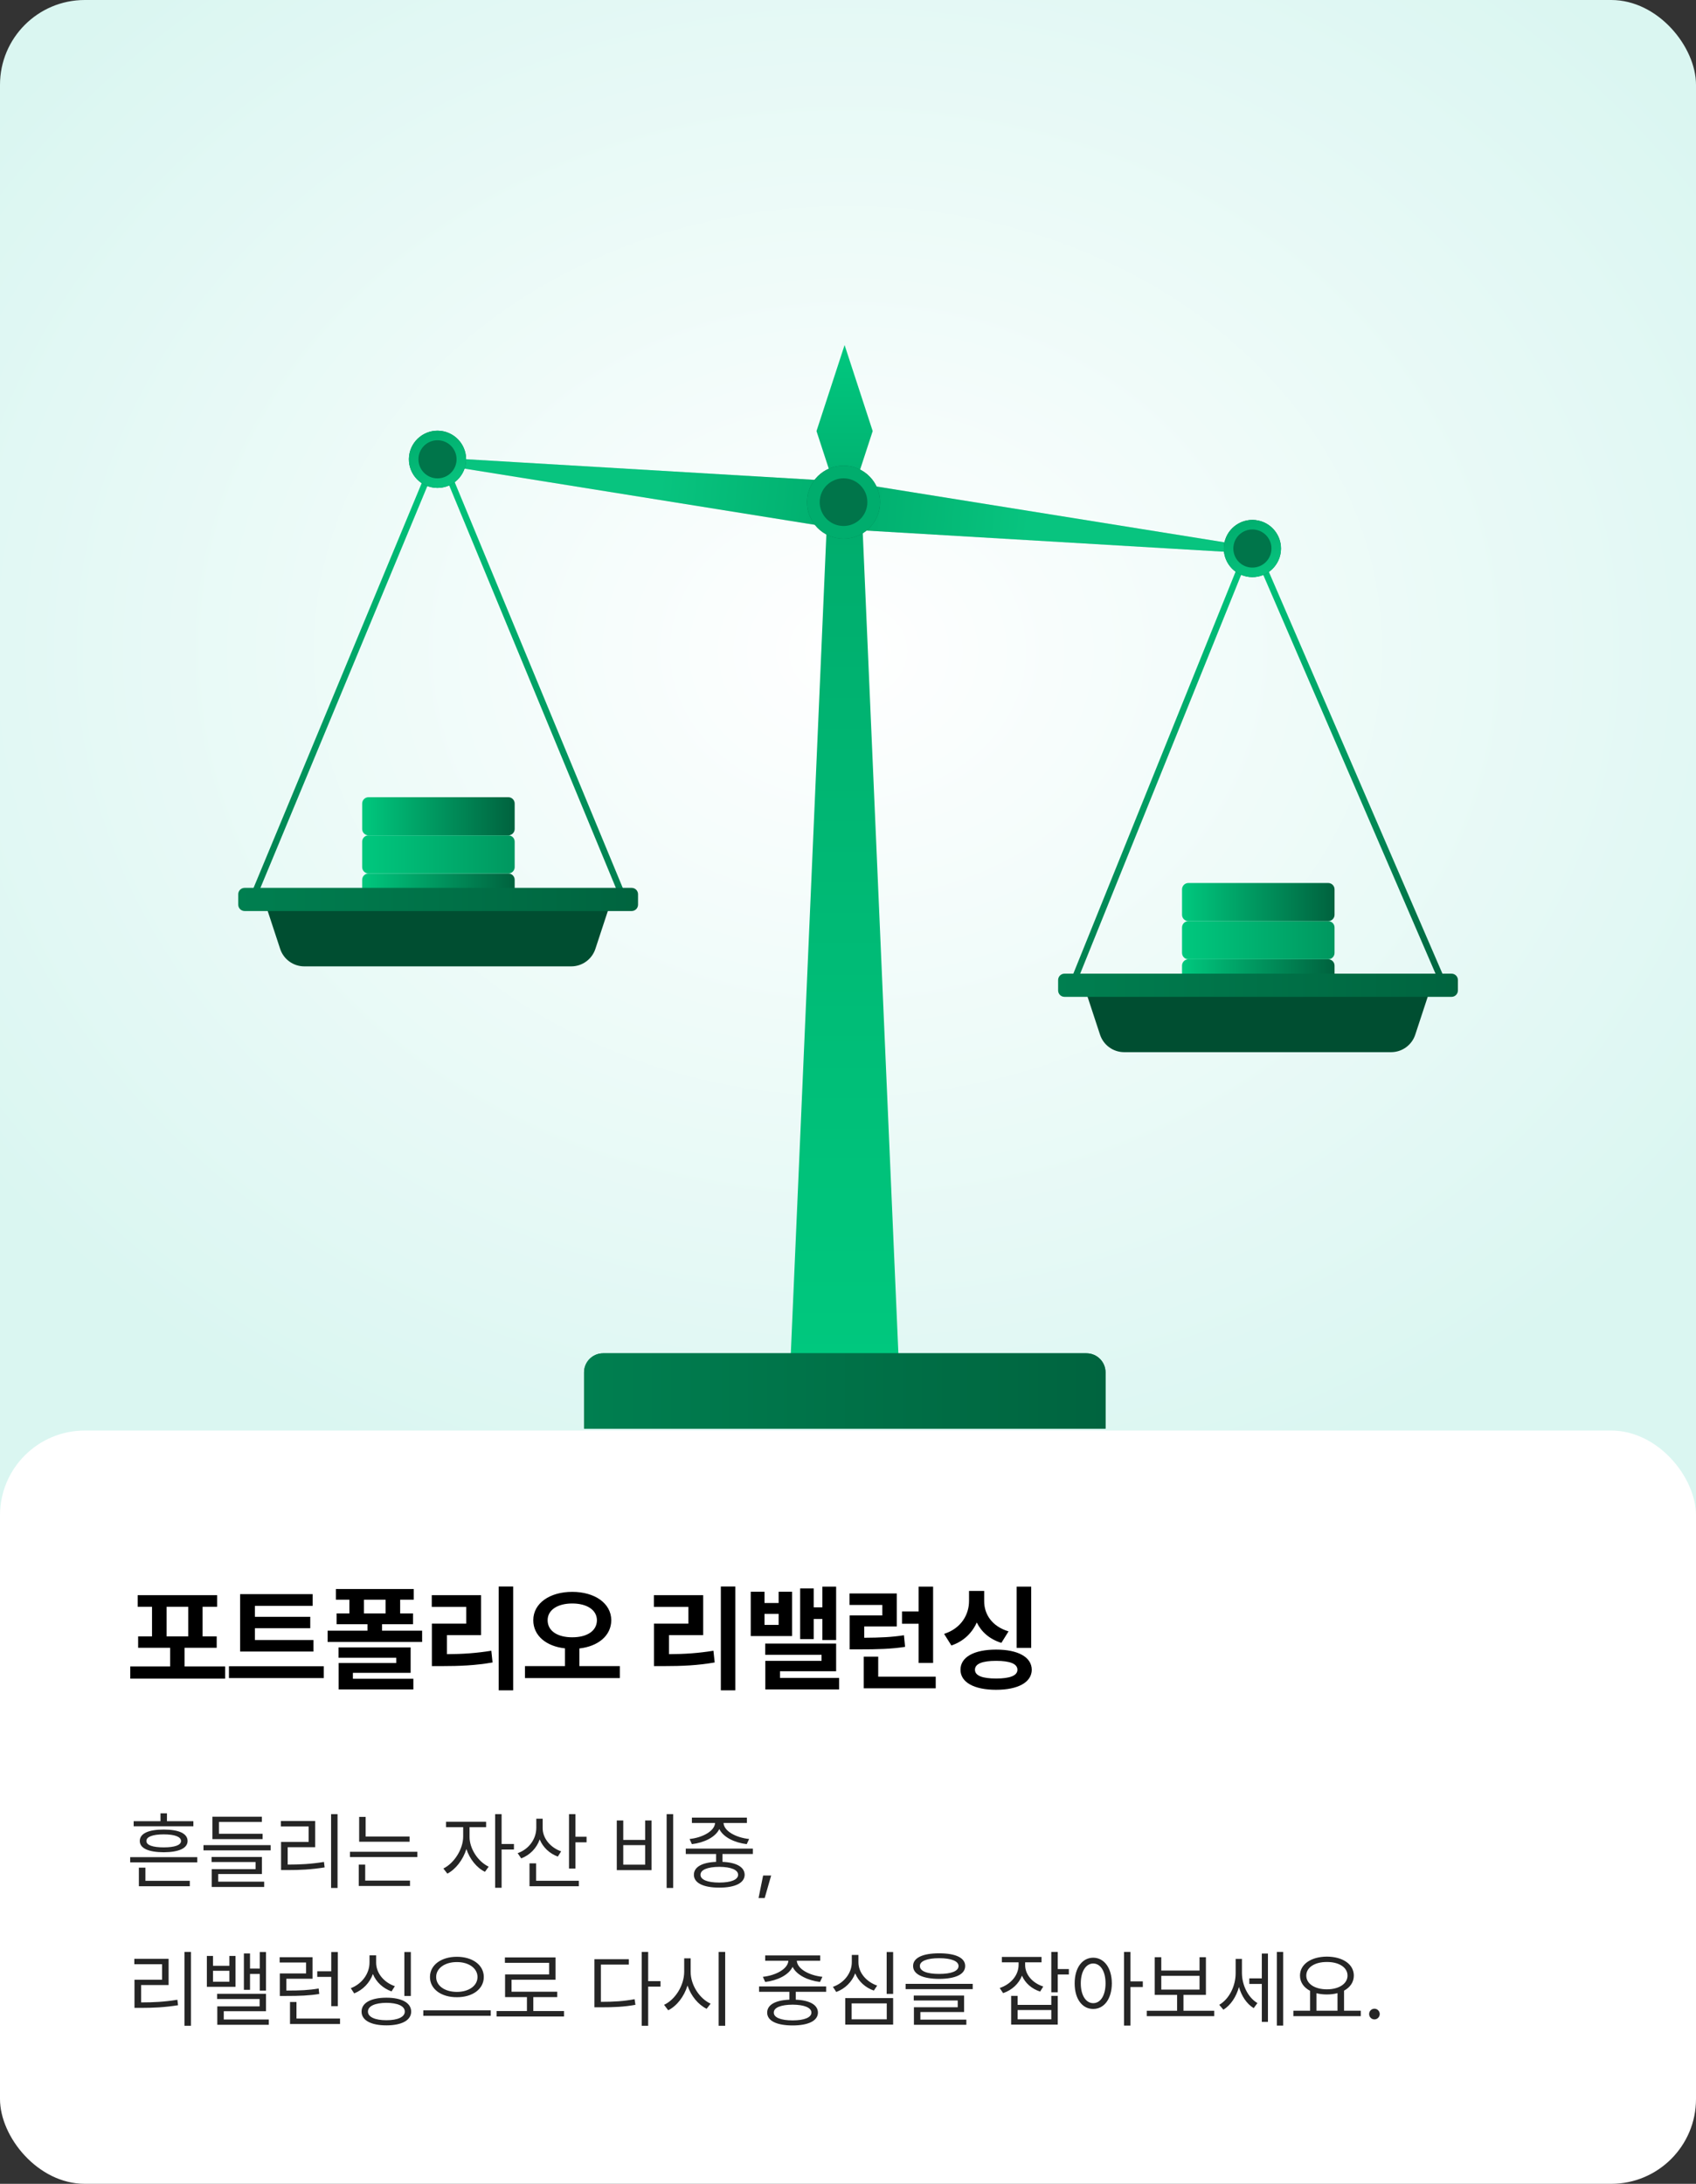
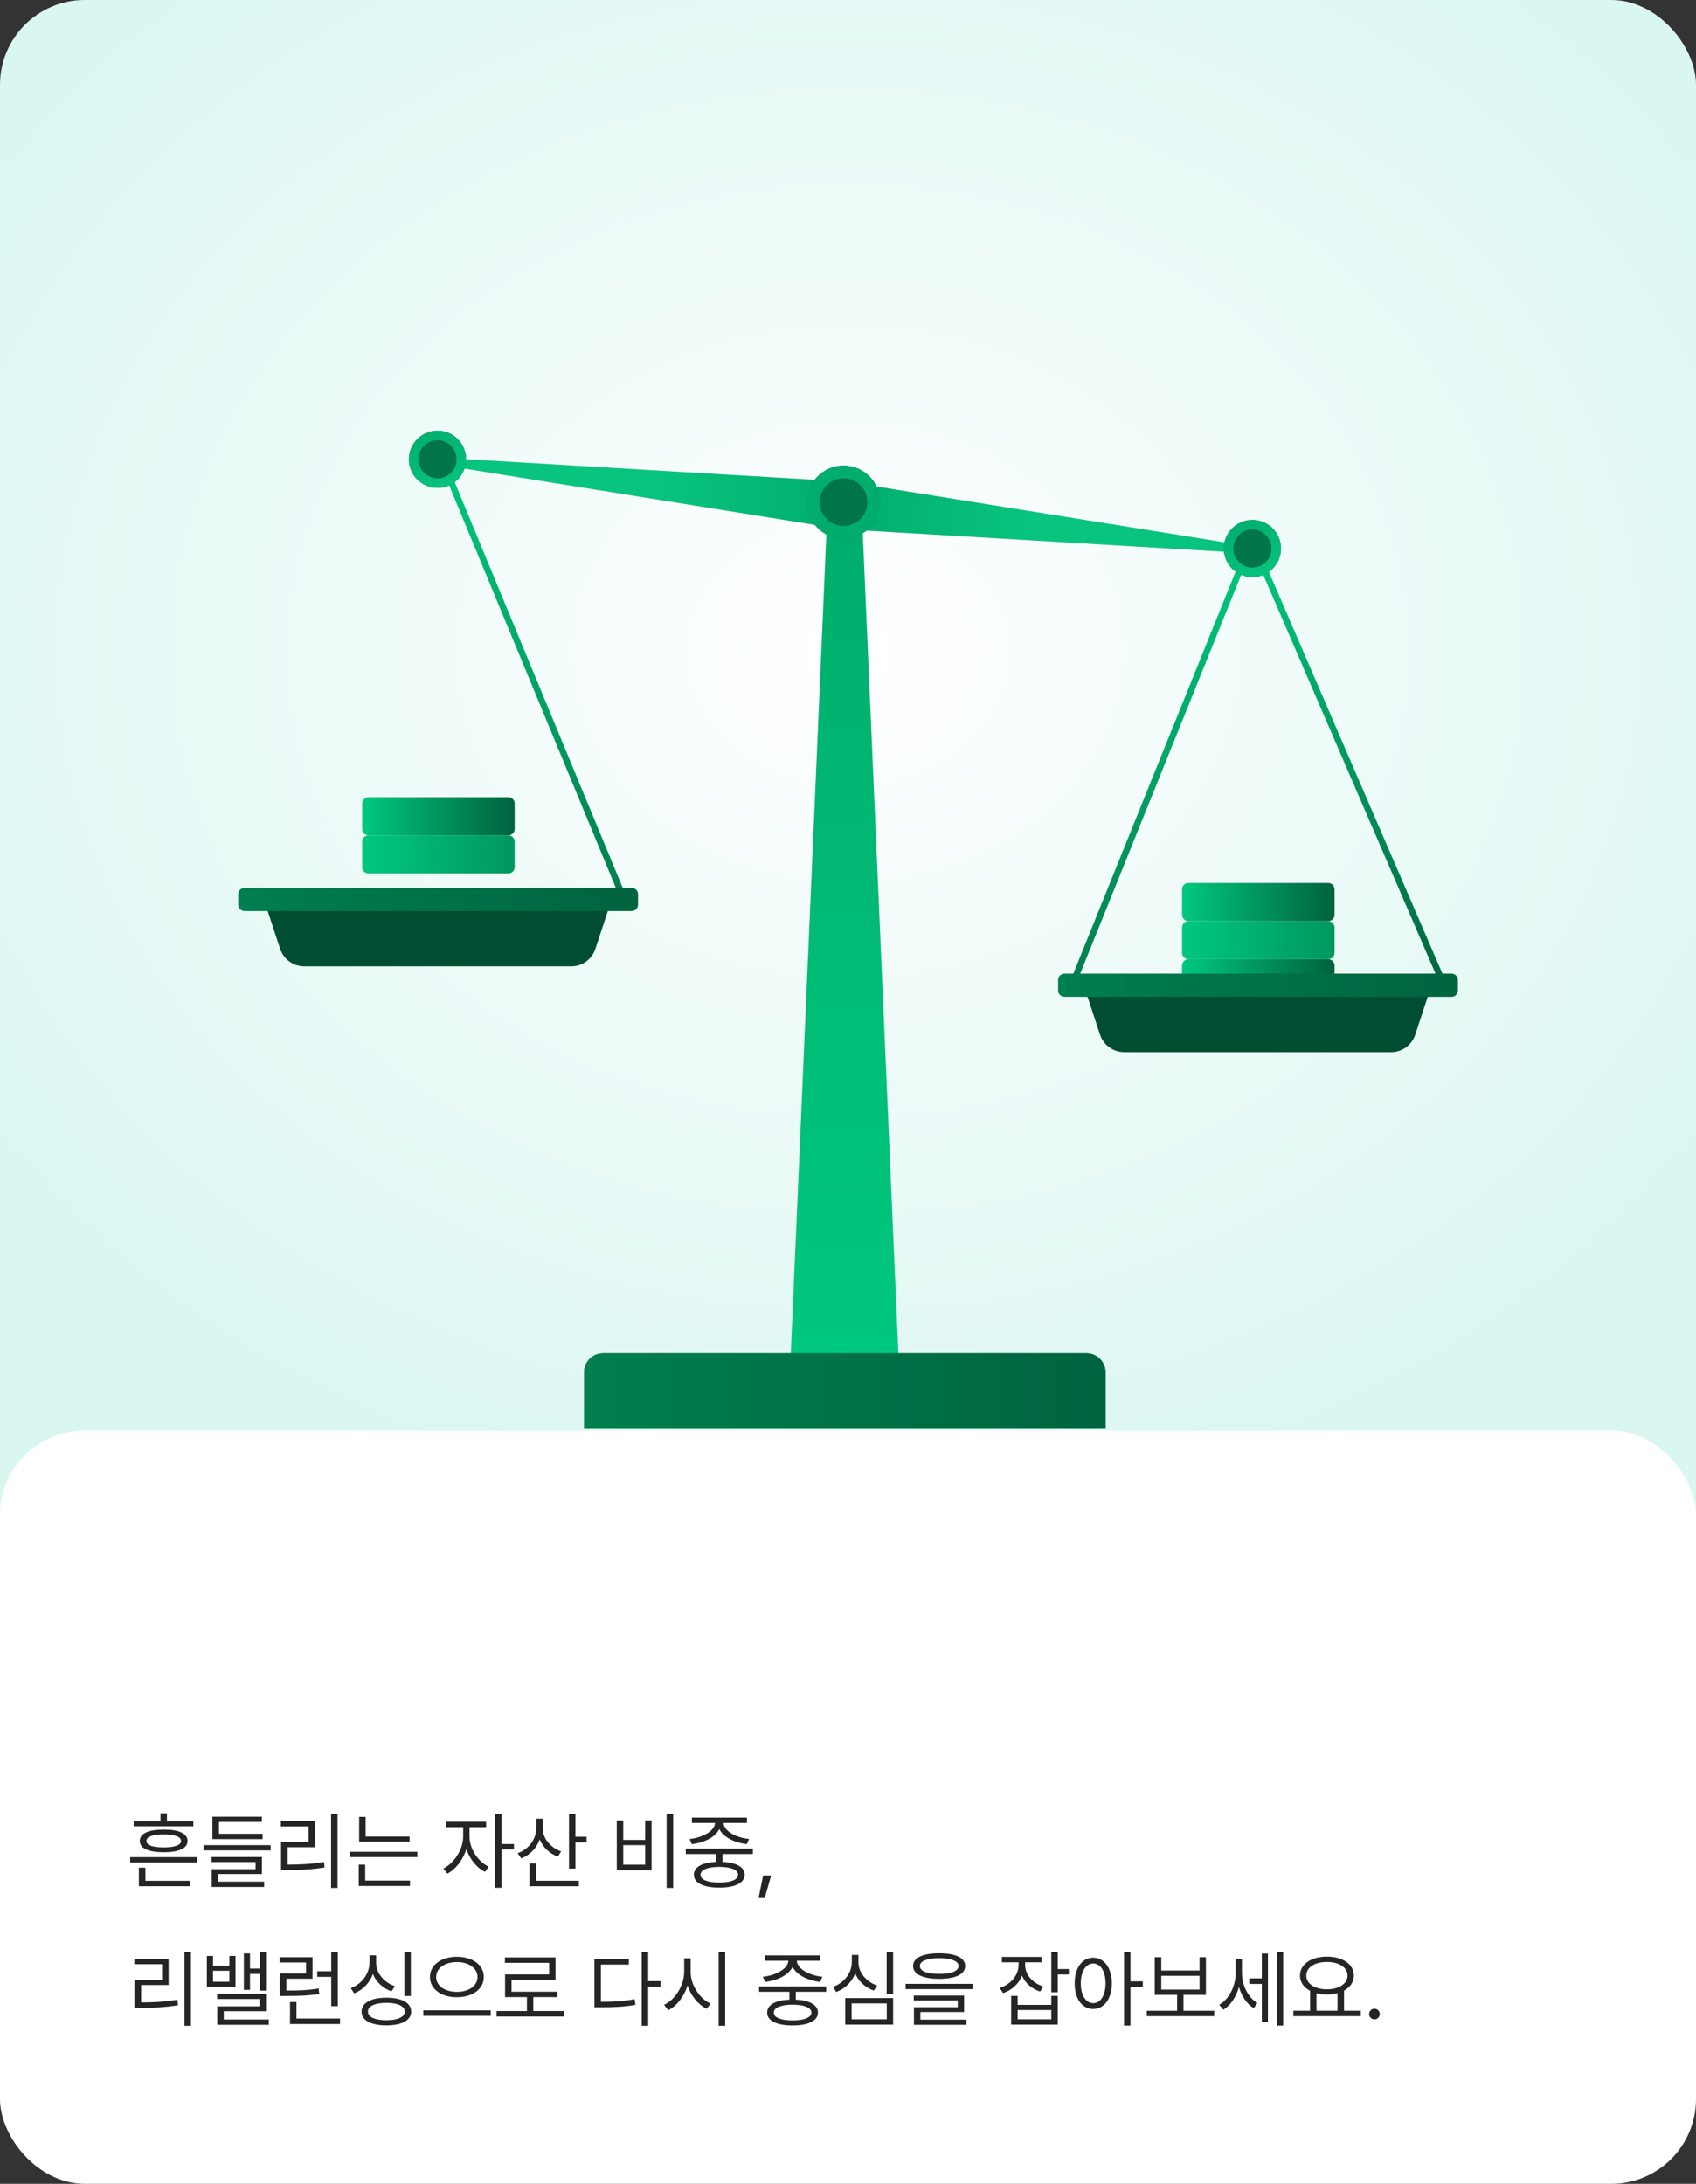
<svg xmlns="http://www.w3.org/2000/svg" width="320" height="412" viewBox="0 0 320 412" fill="none">
  <rect x="0" y="0" width="320" height="412" fill="#333333" stroke="none" />
  <rect width="320" height="404.226" rx="16" fill="url(#paint0_radial_7845_8379)" />
-   <path d="M159.357 65.095L164.659 81.328L159.357 97.561L154.056 81.328L159.357 65.095Z" fill="url(#paint1_linear_7845_8379)" />
  <path d="M155.96 99.866H162.755L169.549 256.336H149.166L155.96 99.866Z" fill="url(#paint2_linear_7845_8379)" />
  <path d="M110.199 258.91C110.199 256.923 111.81 255.313 113.796 255.313H204.991C206.977 255.313 208.588 256.923 208.588 258.91V269.524H110.199V258.91Z" fill="#00794C" />
  <path d="M110.199 258.91C110.199 256.923 111.81 255.313 113.796 255.313H204.991C206.977 255.313 208.588 256.923 208.588 258.91V269.524H110.199V258.91Z" fill="url(#paint3_linear_7845_8379)" />
-   <path d="M81.614 86.217L82.721 86.677L48.232 169.69L47.125 169.23L81.614 86.217Z" fill="url(#paint4_linear_7845_8379)" />
  <path d="M118.211 169.231L117.103 169.69L82.72 86.677L83.828 86.218L118.211 169.231Z" fill="url(#paint5_linear_7845_8379)" />
-   <path d="M68.334 165.987C68.334 165.325 68.871 164.788 69.533 164.788H95.911C96.573 164.788 97.11 165.325 97.11 165.987V170.783C97.11 171.446 96.573 171.982 95.911 171.982H69.533C68.871 171.982 68.334 171.446 68.334 170.783V165.987Z" fill="url(#paint6_linear_7845_8379)" />
  <path d="M68.334 158.793C68.334 158.131 68.871 157.594 69.533 157.594H95.911C96.573 157.594 97.11 158.131 97.11 158.793V163.589C97.11 164.251 96.573 164.788 95.911 164.788H69.533C68.871 164.788 68.334 164.251 68.334 163.589V158.793Z" fill="url(#paint7_linear_7845_8379)" />
  <path d="M68.334 151.599C68.334 150.937 68.871 150.4 69.533 150.4H95.911C96.573 150.4 97.11 150.937 97.11 151.599V156.395C97.11 157.057 96.573 157.594 95.911 157.594H69.533C68.871 157.594 68.334 157.057 68.334 156.395V151.599Z" fill="url(#paint8_linear_7845_8379)" />
  <path d="M50.348 171.383H114.847L112.335 179.018C111.687 180.985 109.85 182.315 107.779 182.315H57.416C55.344 182.315 53.507 180.985 52.86 179.018L50.348 171.383Z" fill="#004E31" />
  <path d="M44.953 168.703C44.953 168.04 45.49 167.504 46.152 167.504H119.185C119.847 167.504 120.384 168.04 120.384 168.703V170.677C120.384 171.34 119.847 171.876 119.185 171.876H46.152C45.49 171.876 44.953 171.34 44.953 170.677V168.703Z" fill="url(#paint9_linear_7845_8379)" />
  <path d="M235.082 103.014L236.194 103.463L202.926 185.877L201.814 185.428L235.082 103.014Z" fill="url(#paint10_linear_7845_8379)" />
  <path d="M272.897 185.401L271.797 185.877L236.192 103.463L237.293 102.988L272.897 185.401Z" fill="url(#paint11_linear_7845_8379)" />
  <path d="M223.025 182.174C223.025 181.511 223.562 180.975 224.224 180.975H250.602C251.265 180.975 251.801 181.511 251.801 182.174V186.97C251.801 187.632 251.265 188.169 250.602 188.169H224.224C223.562 188.169 223.025 187.632 223.025 186.97V182.174Z" fill="url(#paint12_linear_7845_8379)" />
  <path d="M223.025 174.98C223.025 174.318 223.562 173.781 224.224 173.781H250.602C251.265 173.781 251.801 174.318 251.801 174.98V179.776C251.801 180.438 251.265 180.975 250.602 180.975H224.224C223.562 180.975 223.025 180.438 223.025 179.776V174.98Z" fill="url(#paint13_linear_7845_8379)" />
  <path d="M223.025 167.786C223.025 167.123 223.562 166.587 224.224 166.587H250.602C251.265 166.587 251.801 167.123 251.801 167.786V172.582C251.801 173.244 251.265 173.781 250.602 173.781H224.224C223.562 173.781 223.025 173.244 223.025 172.582V167.786Z" fill="url(#paint14_linear_7845_8379)" />
  <path d="M205.041 187.569H269.54L267.028 195.204C266.381 197.172 264.543 198.501 262.472 198.501H212.109C210.038 198.501 208.201 197.172 207.553 195.204L205.041 187.569Z" fill="#004E31" />
  <path d="M199.645 184.889C199.645 184.227 200.181 183.69 200.844 183.69H273.877C274.539 183.69 275.076 184.227 275.076 184.889V186.864C275.076 187.526 274.539 188.063 273.877 188.063H200.844C200.181 188.063 199.645 187.526 199.645 186.864V184.889Z" fill="url(#paint15_linear_7845_8379)" />
  <path d="M80.684 86.21L159.779 90.886L238.012 103.434L237.895 104.5L158.801 99.825L80.568 87.276L80.684 86.21Z" fill="#D9D9D9" />
  <path d="M80.684 86.21L159.779 90.886L238.012 103.434L237.895 104.5L158.801 99.825L80.568 87.276L80.684 86.21Z" fill="url(#paint16_radial_7845_8379)" />
  <path d="M166.011 95.488C165.597 99.273 162.192 102.005 158.407 101.591C154.622 101.177 151.89 97.772 152.304 93.987C152.719 90.202 156.123 87.47 159.908 87.884C163.693 88.299 166.425 91.703 166.011 95.488Z" fill="#00754A" />
  <path d="M163.627 95.227C163.897 92.758 162.115 90.538 159.647 90.268C157.179 89.998 154.958 91.78 154.688 94.248C154.418 96.717 156.2 98.937 158.668 99.207L158.407 101.591C154.622 101.177 151.89 97.772 152.304 93.987C152.719 90.202 156.123 87.47 159.908 87.884C163.693 88.299 166.425 91.703 166.011 95.488C165.597 99.273 162.192 102.005 158.407 101.591L158.668 99.207C161.137 99.477 163.357 97.695 163.627 95.227Z" fill="#00AD6D" />
  <path d="M87.911 87.239C87.587 90.201 84.923 92.34 81.961 92.016C78.998 91.691 76.86 89.027 77.184 86.065C77.509 83.103 80.173 80.964 83.135 81.289C86.097 81.613 88.236 84.277 87.911 87.239Z" fill="#00754A" />
  <path d="M86.123 87.043C86.34 85.069 84.914 83.293 82.939 83.076C80.964 82.86 79.188 84.286 78.972 86.261C78.756 88.235 80.181 90.011 82.156 90.228L81.961 92.016C78.998 91.691 76.86 89.027 77.184 86.065C77.509 83.103 80.173 80.964 83.135 81.289C86.097 81.613 88.236 84.277 87.911 87.239C87.587 90.201 84.923 92.34 81.961 92.016L82.156 90.228C84.131 90.444 85.907 89.018 86.123 87.043Z" fill="url(#paint17_linear_7845_8379)" />
  <path d="M241.663 104.071C241.339 107.034 238.675 109.172 235.713 108.848C232.75 108.523 230.612 105.859 230.936 102.897C231.261 99.935 233.925 97.797 236.887 98.121C239.849 98.445 241.987 101.109 241.663 104.071Z" fill="#00754A" />
  <path d="M239.875 103.876C240.092 101.901 238.666 100.125 236.691 99.909C234.716 99.692 232.94 101.118 232.724 103.093C232.508 105.068 233.934 106.844 235.908 107.06L235.713 108.848C232.75 108.523 230.612 105.859 230.936 102.897C231.261 99.935 233.925 97.797 236.887 98.121C239.849 98.445 241.987 101.109 241.663 104.071C241.339 107.034 238.675 109.172 235.713 108.848L235.908 107.06C237.883 107.276 239.659 105.851 239.875 103.876Z" fill="url(#paint18_linear_7845_8379)" />
  <rect y="269.884" width="320" height="142.116" rx="16" fill="white" />
-   <path d="M42.477 314.392V316.69H24.58V314.392H32.1V310.868H26.062V308.72H28.684V303.134H25.977V300.942H40.973V303.134H38.223V308.72H40.887V310.868H34.828V314.392H42.477ZM31.434 308.72H35.516V303.134H31.434V308.72ZM59.139 309.407V311.577H45.303V300.749H58.989V302.962H48.096V305.024H58.538V307.173H48.096V309.407H59.139ZM61.094 314.349V316.583H43.198V314.349H61.094ZM78.058 299.782V301.802H75.501V304.38H77.929V306.421H72.085V307.646H79.647V309.772H61.815V307.646H69.335V306.421H63.513V304.38H65.919V301.802H63.384V299.782H78.058ZM77.478 310.804V315.595H66.585V316.712H77.993V318.731H63.899V313.747H74.77V312.759H63.878V310.804H77.478ZM68.669 304.38H72.751V301.802H68.669V304.38ZM96.826 299.31V318.903H94.097V299.31H96.826ZM90.767 300.942V308.483H84.322V312.071C87.297 312.061 89.832 311.889 92.701 311.427L92.937 313.64C89.714 314.198 86.814 314.327 83.248 314.327H81.486V306.313H87.974V303.155H81.464V300.942H90.767ZM107.967 300.319C112.178 300.319 115.314 302.446 115.336 305.669C115.314 308.612 112.833 310.6 109.32 310.997V314.327H116.947V316.583H99.051V314.327H106.592V310.976C103.09 310.6 100.619 308.602 100.619 305.669C100.619 302.446 103.756 300.319 107.967 300.319ZM107.967 302.511C105.238 302.511 103.326 303.714 103.326 305.669C103.326 307.731 105.238 308.892 107.967 308.892C110.717 308.892 112.607 307.731 112.629 305.669C112.607 303.714 110.717 302.511 107.967 302.511ZM138.735 299.31V318.903H136.007V299.31H138.735ZM132.677 300.942V308.483H126.231V312.071C129.207 312.061 131.742 311.889 134.61 311.427L134.847 313.64C131.624 314.198 128.724 314.327 125.157 314.327H123.395V306.313H129.884V303.155H123.374V300.942H132.677ZM144.248 300.298V302.425H146.912V300.298H149.447V308.655H141.648V300.298H144.248ZM144.248 306.55H146.912V304.466H144.248V306.55ZM157.761 299.331V309.407H155.162V305.433H153.529V309.235H150.972V299.675H153.529V303.241H155.162V299.331H157.761ZM157.761 310.073V315.294H147.169V316.562H158.32V318.731H144.398V313.339H155.011V312.2H144.376V310.073H157.761ZM169.203 300.62V306.851H163.059V308.978C166.088 308.956 168.215 308.87 170.557 308.505L170.771 310.696C168.086 311.104 165.68 311.169 161.941 311.169H160.309V304.767H166.475V302.79H160.287V300.62H169.203ZM176.057 299.331V313.726H173.328V306.335H170.191V304.015H173.328V299.331H176.057ZM176.551 316.325V318.517H162.973V312.544H165.701V316.325H176.551ZM194.567 299.331V310.89H191.817V299.331H194.567ZM187.95 311.212C192.053 311.212 194.653 312.608 194.674 315.015C194.653 317.399 192.053 318.796 187.95 318.796C183.803 318.796 181.225 317.399 181.225 315.015C181.225 312.608 183.803 311.212 187.95 311.212ZM187.95 313.339C185.35 313.339 183.954 313.876 183.954 315.015C183.954 316.132 185.35 316.669 187.95 316.669C190.528 316.669 191.967 316.132 191.967 315.015C191.967 313.876 190.528 313.339 187.95 313.339ZM185.694 302.038C185.672 304.466 187.09 306.808 190.291 307.774L188.938 309.944C186.704 309.246 185.167 307.871 184.297 306.099C183.406 308.075 181.816 309.654 179.506 310.438L178.131 308.247C181.397 307.194 182.836 304.573 182.836 302.038V300.147H185.694V302.038Z" fill="black" />
  <path d="M37.219 350.368V351.353H24.562V350.368H37.219ZM35.812 354.837V355.853H26.203V352.353H27.438V354.837H35.812ZM36.484 343.587V344.54H25.219V343.587H30.281V342.103H31.5V343.587H36.484ZM30.891 345.165C33.734 345.165 35.391 345.899 35.391 347.321C35.391 348.696 33.734 349.431 30.891 349.446C28.016 349.431 26.375 348.696 26.375 347.321C26.375 345.899 28.016 345.165 30.891 345.165ZM30.891 346.071C28.812 346.071 27.609 346.524 27.625 347.321C27.609 348.103 28.812 348.524 30.891 348.524C32.969 348.524 34.156 348.103 34.156 347.321C34.156 346.524 32.969 346.071 30.891 346.071ZM51.062 348.103V349.087H38.391V348.103H51.062ZM49.547 345.962V346.962H40.078V342.743H49.406V343.728H41.312V345.962H49.547ZM49.422 350.337V353.556H41.172V354.993H49.844V355.993H39.953V352.634H48.219V351.29H39.922V350.337H49.422ZM63.688 342.259V356.181H62.469V342.259H63.688ZM59.469 343.556V348.493H54.281V351.774C56.586 351.774 58.641 351.673 61.125 351.274L61.25 352.306C58.688 352.712 56.578 352.806 54.188 352.806H53.031V347.493H58.234V344.571H53V343.556H59.469ZM77.281 346.478V347.462H67.766V342.774H68.984V346.478H77.281ZM78.75 349.353V350.353H66.031V349.353H78.75ZM77.359 354.79V355.806H67.688V351.774H68.906V354.79H77.359ZM88.594 346.524C88.578 348.759 90.188 351.212 92.203 352.165L91.5 353.134C89.938 352.376 88.617 350.72 88 348.837C87.359 350.884 85.961 352.681 84.406 353.478L83.656 352.509C85.656 351.54 87.375 348.899 87.391 346.524V344.712H84.156V343.696H91.719V344.712H88.594V346.524ZM94.641 342.259V347.884H96.969V348.931H94.641V356.149H93.422V342.259H94.641ZM102.391 344.884C102.375 346.79 103.828 348.556 105.875 349.274L105.25 350.259C103.672 349.688 102.445 348.509 101.828 347.024C101.242 348.688 99.984 349.97 98.344 350.603L97.672 349.618C99.781 348.868 101.172 346.993 101.188 344.837V343.118H102.391V344.884ZM108.578 342.259V346.524H110.672V347.571H108.578V352.524H107.359V342.259H108.578ZM109.219 354.821V355.853H99.906V351.54H101.156V354.821H109.219ZM127.016 342.259V356.181H125.781V342.259H127.016ZM117.594 343.446V347.118H121.734V343.446H122.938V352.821H116.375V343.446H117.594ZM117.594 351.79H121.734V348.103H117.594V351.79ZM142.047 348.759V349.774H136.312V351.259C138.938 351.368 140.484 352.228 140.5 353.696C140.484 355.243 138.703 356.118 135.719 356.118C132.703 356.118 130.922 355.243 130.922 353.696C130.922 352.228 132.461 351.368 135.109 351.259V349.774H129.391V348.759H142.047ZM135.719 352.196C133.484 352.212 132.156 352.759 132.172 353.696C132.156 354.618 133.484 355.165 135.719 355.165C137.922 355.165 139.266 354.618 139.266 353.696C139.266 352.759 137.922 352.212 135.719 352.196ZM140.922 342.915V343.915H136.516C136.594 345.478 138.891 346.688 141.344 346.946L140.891 347.915C138.617 347.642 136.484 346.626 135.719 345.071C134.961 346.626 132.836 347.642 130.547 347.915L130.109 346.946C132.516 346.688 134.828 345.478 134.922 343.915H130.547V342.915H140.922ZM145.5 353.837L144.281 358.087H143.125L143.984 353.837H145.5ZM36.031 368.259V382.181H34.812V368.259H36.031ZM31.812 369.556V374.493H26.625V377.774C28.93 377.774 30.984 377.673 33.469 377.274L33.594 378.306C31.031 378.712 28.922 378.806 26.531 378.806H25.375V373.493H30.578V370.571H25.344V369.556H31.812ZM40.188 369.009V370.868H43.281V369.009H44.438V374.837H39.031V369.009H40.188ZM40.188 373.868H43.281V371.806H40.188V373.868ZM50.188 368.274V375.54H49.016V372.399H47.172V375.399H46.016V368.54H47.172V371.384H49.016V368.274H50.188ZM50.188 376.149V379.431H42.219V380.993H50.719V381.993H41V378.524H48.984V377.134H40.969V376.149H50.188ZM58.969 369.243V373.306H54.031V375.54C56.648 375.54 58.242 375.47 60.125 375.149L60.234 376.181C58.266 376.493 56.625 376.556 53.859 376.556H52.797V372.306H57.75V370.243H52.766V369.243H58.969ZM63.734 368.274V378.478H62.5V372.962H59.859V371.899H62.5V368.274H63.734ZM64.156 380.821V381.853H54.719V377.696H55.938V380.821H64.156ZM77.516 368.274V376.556H76.297V368.274H77.516ZM72.906 376.884C75.797 376.884 77.578 377.853 77.578 379.509C77.578 381.149 75.797 382.103 72.906 382.103C70 382.103 68.219 381.149 68.219 379.509C68.219 377.853 70 376.884 72.906 376.884ZM72.906 377.853C70.75 377.868 69.422 378.462 69.422 379.509C69.422 380.524 70.75 381.134 72.906 381.134C75.047 381.134 76.375 380.524 76.375 379.509C76.375 378.462 75.047 377.868 72.906 377.853ZM70.969 370.243C70.953 372.243 72.438 374.009 74.5 374.712L73.875 375.696C72.258 375.118 70.984 373.946 70.359 372.415C69.75 374.095 68.461 375.423 66.828 376.071L66.188 375.087C68.266 374.306 69.719 372.368 69.719 370.243V368.899H70.969V370.243ZM86.203 369.165C89.109 369.165 91.281 370.681 91.281 372.978C91.281 375.29 89.109 376.806 86.203 376.79C83.297 376.806 81.125 375.29 81.125 372.978C81.125 370.681 83.297 369.165 86.203 369.165ZM86.203 370.165C83.969 370.149 82.281 371.321 82.297 372.978C82.281 374.665 83.969 375.79 86.203 375.79C88.422 375.79 90.094 374.665 90.094 372.978C90.094 371.321 88.422 370.149 86.203 370.165ZM92.594 379.274V380.306H79.875V379.274H92.594ZM106.422 379.399V380.431H93.703V379.399H99.422V376.774H95.297V372.493H103.609V370.306H95.266V369.29H104.812V373.493H96.516V375.759H105.141V376.774H100.625V379.399H106.422ZM122.297 368.259V373.759H124.625V374.79H122.297V382.181H121.078V368.259H122.297ZM118.641 369.618V370.634H113.375V377.665C115.891 377.665 117.672 377.548 119.734 377.165L119.891 378.228C117.719 378.618 115.891 378.696 113.25 378.696H112.156V369.618H118.641ZM130.312 371.993C130.297 374.524 132.031 377.087 134.078 378.009L133.328 378.978C131.75 378.204 130.383 376.571 129.719 374.587C129.07 376.688 127.703 378.438 126.078 379.259L125.297 378.228C127.359 377.274 129.078 374.634 129.094 371.993V369.462H130.312V371.993ZM136.828 368.259V382.181H135.594V368.259H136.828ZM155.875 374.759V375.774H150.141V377.259C152.766 377.368 154.312 378.228 154.328 379.696C154.312 381.243 152.531 382.118 149.547 382.118C146.531 382.118 144.75 381.243 144.75 379.696C144.75 378.228 146.289 377.368 148.938 377.259V375.774H143.219V374.759H155.875ZM149.547 378.196C147.312 378.212 145.984 378.759 146 379.696C145.984 380.618 147.312 381.165 149.547 381.165C151.75 381.165 153.094 380.618 153.094 379.696C153.094 378.759 151.75 378.212 149.547 378.196ZM154.75 368.915V369.915H150.344C150.422 371.478 152.719 372.688 155.172 372.946L154.719 373.915C152.445 373.642 150.312 372.626 149.547 371.071C148.789 372.626 146.664 373.642 144.375 373.915L143.938 372.946C146.344 372.688 148.656 371.478 148.75 369.915H144.375V368.915H154.75ZM168.516 368.274V376.165H167.297V368.274H168.516ZM168.516 376.962V381.962H159.484V376.962H168.516ZM160.688 377.962V380.962H167.312V377.962H160.688ZM161.969 370.181C161.953 372.149 163.453 373.884 165.5 374.603L164.875 375.54C163.266 374.985 161.984 373.813 161.359 372.29C160.742 373.915 159.445 375.196 157.781 375.806L157.156 374.837C159.266 374.103 160.719 372.228 160.719 370.181V368.821H161.969V370.181ZM177.203 368.509C180.297 368.509 182.109 369.353 182.109 370.899C182.109 372.478 180.297 373.321 177.203 373.337C174.109 373.321 172.281 372.478 172.281 370.899C172.281 369.353 174.109 368.509 177.203 368.509ZM177.203 369.431C174.891 369.431 173.547 369.993 173.562 370.899C173.547 371.868 174.891 372.399 177.203 372.399C179.5 372.399 180.859 371.868 180.859 370.899C180.859 369.993 179.5 369.431 177.203 369.431ZM183.531 374.274V375.274H170.875V374.274H183.531ZM181.906 376.478V379.587H173.656V381.024H182.328V381.993H172.438V378.681H180.703V377.415H172.406V376.478H181.906ZM193.422 370.696C193.406 372.493 194.781 374.118 196.844 374.774L196.25 375.728C194.648 375.212 193.422 374.118 192.828 372.728C192.219 374.267 190.938 375.454 189.266 376.024L188.625 375.056C190.719 374.353 192.172 372.665 192.188 370.712V370.212H189.031V369.196H196.516V370.212H193.422V370.696ZM199.578 368.259V371.478H201.672V372.509H199.578V375.868H198.359V368.259H199.578ZM192 376.54V378.243H198.359V376.54H199.578V381.962H190.781V376.54H192ZM192 380.962H198.359V379.212H192V380.962ZM206.266 369.337C208.312 369.353 209.766 371.228 209.781 374.181C209.766 377.134 208.312 379.009 206.266 379.009C204.203 379.009 202.766 377.134 202.766 374.181C202.766 371.228 204.203 369.353 206.266 369.337ZM206.266 370.431C204.891 370.446 203.922 371.915 203.922 374.181C203.922 376.446 204.891 377.915 206.266 377.915C207.656 377.915 208.594 376.446 208.594 374.181C208.594 371.915 207.656 370.446 206.266 370.431ZM213.297 368.259V373.806H215.625V374.868H213.297V382.149H212.078V368.259H213.297ZM229.094 379.353V380.368H216.375V379.353H222.094V376.353H217.875V369.243H219.109V371.759H226.328V369.243H227.531V376.353H223.297V379.353H229.094ZM219.109 375.353H226.328V372.759H219.109V375.353ZM234.328 372.212C234.328 374.415 235.406 376.806 237.25 377.899L236.547 378.853C235.211 378.04 234.25 376.556 233.766 374.868C233.25 376.712 232.219 378.298 230.828 379.149L230.047 378.228C231.969 377.103 233.141 374.634 233.141 372.259V369.571H234.328V372.212ZM242.109 368.259V382.149H240.922V368.259H242.109ZM239.234 368.556V381.446H238.078V374.29H235.719V373.243H238.078V368.556H239.234ZM256.75 379.337V380.368H244.031V379.337H247.188V375.587C246 374.97 245.281 373.97 245.281 372.712C245.281 370.556 247.391 369.149 250.359 369.134C253.328 369.149 255.438 370.556 255.438 372.712C255.438 373.946 254.742 374.938 253.594 375.556V379.337H256.75ZM250.359 370.149C248.078 370.134 246.469 371.165 246.469 372.712C246.469 374.259 248.078 375.306 250.359 375.306C252.625 375.306 254.25 374.259 254.25 372.712C254.25 371.165 252.625 370.134 250.359 370.149ZM248.391 379.337H252.359V376.024C251.758 376.188 251.086 376.274 250.359 376.274C249.648 376.274 248.984 376.196 248.391 376.04V379.337ZM259.328 380.978C258.781 380.978 258.312 380.524 258.328 379.962C258.312 379.415 258.781 378.962 259.328 378.962C259.875 378.962 260.328 379.415 260.328 379.962C260.328 380.524 259.875 380.978 259.328 380.978Z" fill="#252525" />
  <defs>
    <radialGradient id="paint0_radial_7845_8379" cx="0" cy="0" r="1" gradientUnits="userSpaceOnUse" gradientTransform="translate(160 123.344) rotate(90) scale(198.449 238.627)">
      <stop stop-color="white" />
      <stop offset="0.841" stop-color="#DAF6F1" />
    </radialGradient>
    <linearGradient id="paint1_linear_7845_8379" x1="159.487" y1="65.095" x2="159.487" y2="95.07" gradientUnits="userSpaceOnUse">
      <stop stop-color="#01C87F" />
      <stop offset="1" stop-color="#01AE6E" />
    </linearGradient>
    <linearGradient id="paint2_linear_7845_8379" x1="159.358" y1="99.866" x2="159.358" y2="256.336" gradientUnits="userSpaceOnUse">
      <stop stop-color="#00AD6D" />
      <stop offset="1" stop-color="#00C87E" />
    </linearGradient>
    <linearGradient id="paint3_linear_7845_8379" x1="110.199" y1="262.419" x2="208.588" y2="262.419" gradientUnits="userSpaceOnUse">
      <stop stop-color="#007F50" />
      <stop offset="1" stop-color="#00643F" />
    </linearGradient>
    <linearGradient id="paint4_linear_7845_8379" x1="48.509" y1="169.805" x2="82.998" y2="86.792" gradientUnits="userSpaceOnUse">
      <stop stop-color="#017E4F" />
      <stop offset="1" stop-color="#00C87E" />
    </linearGradient>
    <linearGradient id="paint5_linear_7845_8379" x1="82.443" y1="86.792" x2="116.826" y2="169.805" gradientUnits="userSpaceOnUse">
      <stop stop-color="#00C87E" />
      <stop offset="1" stop-color="#017E4F" />
    </linearGradient>
    <linearGradient id="paint6_linear_7845_8379" x1="68.334" y1="168.385" x2="97.11" y2="168.385" gradientUnits="userSpaceOnUse">
      <stop stop-color="#00C87E" />
      <stop offset="1" stop-color="#00623E" />
    </linearGradient>
    <linearGradient id="paint7_linear_7845_8379" x1="68.334" y1="161.191" x2="97.11" y2="161.191" gradientUnits="userSpaceOnUse">
      <stop stop-color="#00C87E" />
      <stop offset="1" stop-color="#00975F" />
    </linearGradient>
    <linearGradient id="paint8_linear_7845_8379" x1="68.334" y1="153.997" x2="97.11" y2="153.997" gradientUnits="userSpaceOnUse">
      <stop stop-color="#00C87E" />
      <stop offset="1" stop-color="#00623E" />
    </linearGradient>
    <linearGradient id="paint9_linear_7845_8379" x1="44.953" y1="169.69" x2="120.384" y2="169.69" gradientUnits="userSpaceOnUse">
      <stop stop-color="#007F50" />
      <stop offset="1" stop-color="#00643F" />
    </linearGradient>
    <linearGradient id="paint10_linear_7845_8379" x1="203.204" y1="185.989" x2="236.472" y2="103.575" gradientUnits="userSpaceOnUse">
      <stop stop-color="#017E4F" />
      <stop offset="1" stop-color="#00C87E" />
    </linearGradient>
    <linearGradient id="paint11_linear_7845_8379" x1="235.917" y1="103.582" x2="271.521" y2="185.995" gradientUnits="userSpaceOnUse">
      <stop stop-color="#00C87E" />
      <stop offset="1" stop-color="#01653F" />
    </linearGradient>
    <linearGradient id="paint12_linear_7845_8379" x1="223.025" y1="184.572" x2="251.801" y2="184.572" gradientUnits="userSpaceOnUse">
      <stop stop-color="#00C87E" />
      <stop offset="1" stop-color="#00623E" />
    </linearGradient>
    <linearGradient id="paint13_linear_7845_8379" x1="223.025" y1="177.378" x2="251.801" y2="177.378" gradientUnits="userSpaceOnUse">
      <stop stop-color="#00C87E" />
      <stop offset="1" stop-color="#00975F" />
    </linearGradient>
    <linearGradient id="paint14_linear_7845_8379" x1="223.025" y1="170.184" x2="251.801" y2="170.184" gradientUnits="userSpaceOnUse">
      <stop stop-color="#00C87E" />
      <stop offset="1" stop-color="#00623E" />
    </linearGradient>
    <linearGradient id="paint15_linear_7845_8379" x1="199.645" y1="185.876" x2="275.076" y2="185.876" gradientUnits="userSpaceOnUse">
      <stop stop-color="#007F50" />
      <stop offset="1" stop-color="#00643F" />
    </linearGradient>
    <radialGradient id="paint16_radial_7845_8379" cx="0" cy="0" r="1" gradientTransform="matrix(81.495 8.683 -134.718 1271.5 159.292 95.333)" gradientUnits="userSpaceOnUse">
      <stop stop-color="#00AD6D" />
      <stop offset="0.429" stop-color="#08C47F" />
    </radialGradient>
    <linearGradient id="paint17_linear_7845_8379" x1="79.273" y1="81.379" x2="84.103" y2="92.72" gradientUnits="userSpaceOnUse">
      <stop stop-color="#00AD6D" />
      <stop offset="1" stop-color="#08C47F" />
    </linearGradient>
    <linearGradient id="paint18_linear_7845_8379" x1="233.025" y1="98.211" x2="237.855" y2="109.553" gradientUnits="userSpaceOnUse">
      <stop stop-color="#00AD6D" />
      <stop offset="1" stop-color="#08C47F" />
    </linearGradient>
  </defs>
</svg>